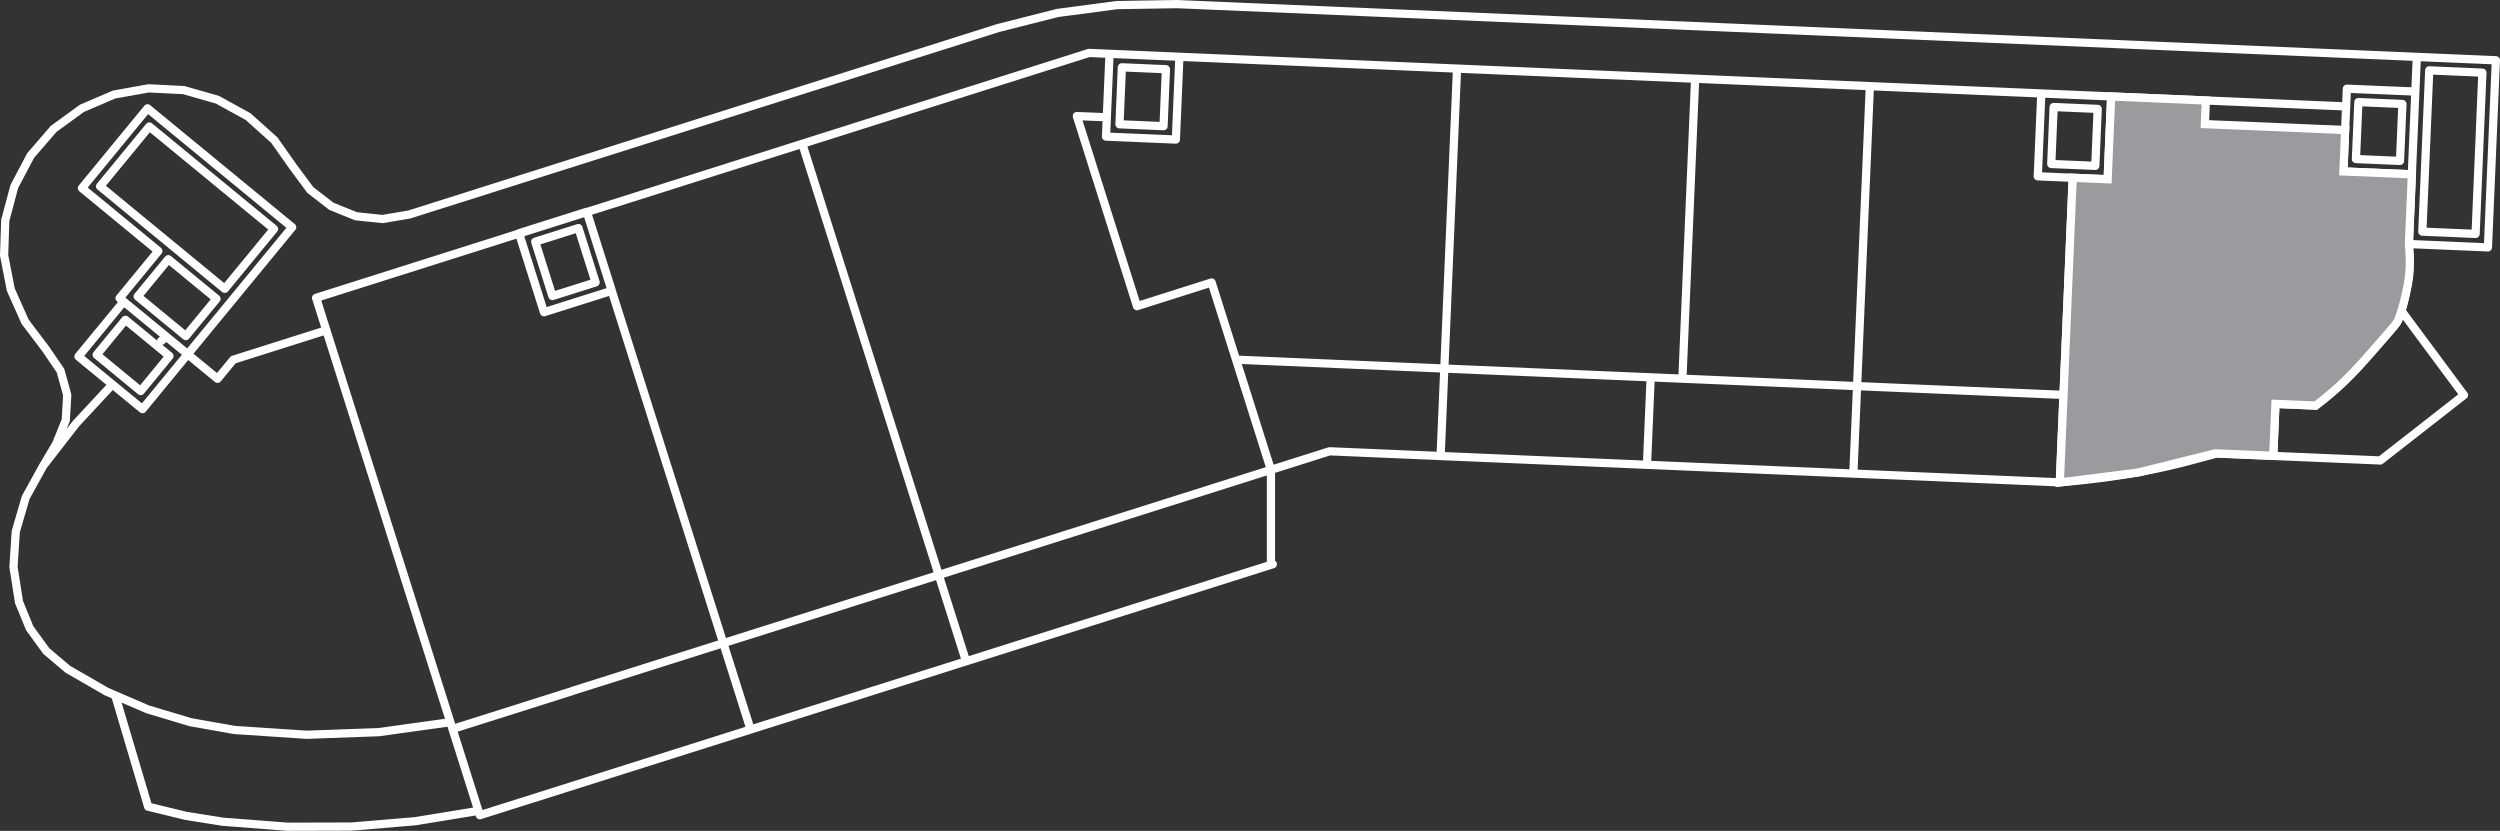
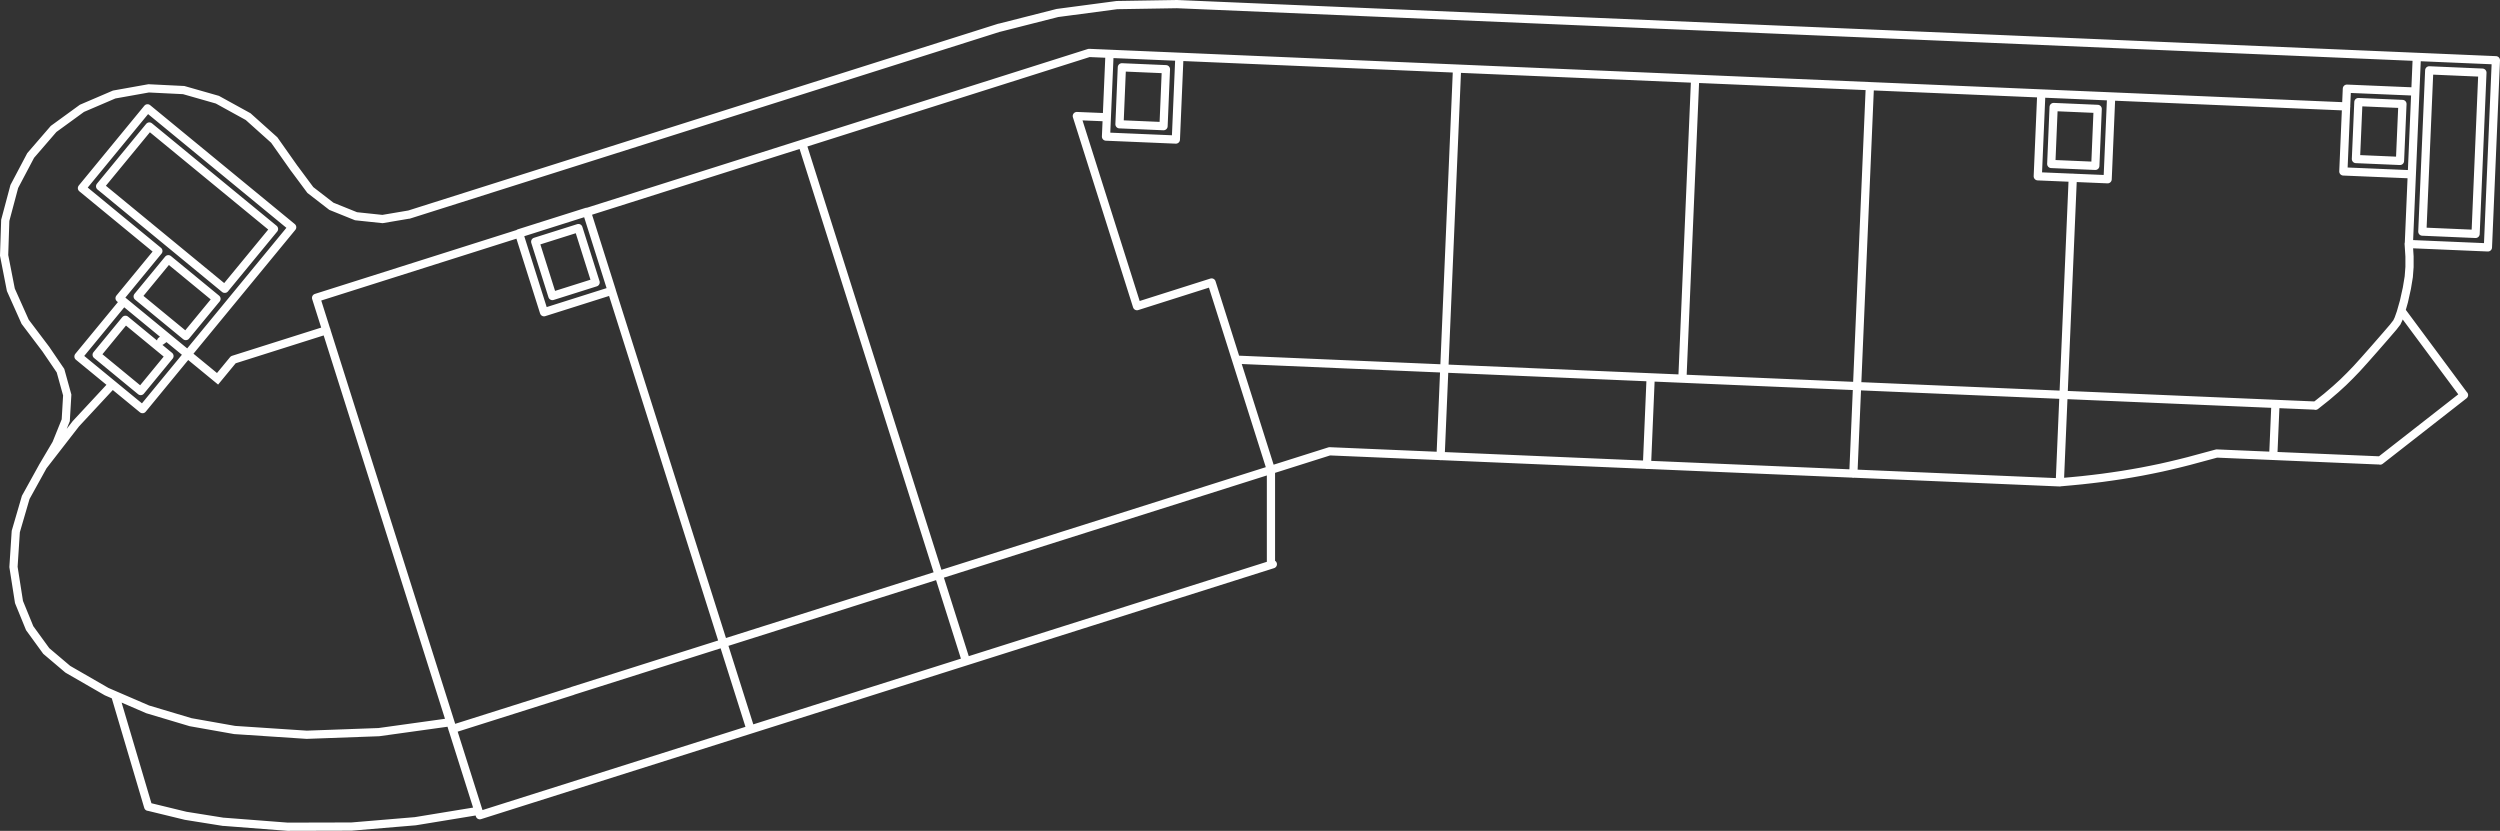
<svg xmlns="http://www.w3.org/2000/svg" viewBox="0 0 304.18 101.09">
  <rect x="0" y="0" width="304.18" height="101.09" fill="#333333" stroke="none" />
  <defs>
    <style>.cls-1{fill:none;stroke-linecap:round;}.cls-1,.cls-2{stroke:#fff;stroke-miterlimit:10;}.cls-2{fill:#999b9e;}</style>
  </defs>
  <g id="Floors_4-9">
-     <path class="cls-1" d="M5.22,56.74l-2.09,3.78-1.21,4.15-.28,4.31,.67,4.27m0,0l1.3,3.18,2.02,2.78,2.62,2.22m0,0l4.72,2.72,5,2.16,5.22,1.56,5.36,.95m0,0l8.77,.58,8.78-.32,8.7-1.21m-27.57,12.12l7.76,.6,7.78-.02,7.76-.65,7.68-1.26m-40.18-.51l4.56,1.11,4.63,.74m-9.19-1.84l-3.99-13.47m41.01,4.01l14.6-4.62m212.08-34.71l1.36-1.08,1.1-.94,.92-.84,.81-.8,.82-.85,.95-1.05,1.21-1.37,1.3-1.49,.99-1.15,.44-.57,.2-.42,.28-.79,.38-1.34,.36-1.62,.23-1.39,.09-1.19v-1.27s-.1-1.55-.1-1.55M143.21,.5l-7.31,.12-7.24,.96-7.08,1.8M35.83,20.53l-2.46-3.49-3.18-2.85-3.74-2.06-4.1-1.17-4.26-.21-4.2,.75-3.92,1.68-3.45,2.51-2.79,3.23-1.99,3.77-1.1,4.12-.14,4.26,.82,4.19,1.74,3.89,2.57,3.4m30.2-22.03l1.93,2.6,2.56,1.98,3,1.21,3.22,.34,3.19-.54M6.85,53.98l1.15-2.85,.18-3.07-.82-2.96-1.73-2.54m20.71-6.2l-3.73,4.53m0,0l-5.86-4.82m0,0l3.73-4.53m0,0l5.86,4.82M17.95,13.18l-7.98,9.71m0,0l9.3,7.65m0,0l-4.72,5.74m0,0l8.29,6.82m0,0l12.71-15.45m0,0L17.95,13.18m9.39,21.96l-15.16-12.47m0,0l5.99-7.28m0,0l15.17,12.47m0,0l-5.99,7.28m134.42,19.77l88.85,3.78m0,0l1.58-37.07m-1.58,37.06l1.45-.13m0,0l1.24-.12m0,0l1.24-.14m0,0l1.23-.15m0,0l1.22-.17m0,0l1.21-.18m0,0l1.2-.2m0,0l1.18-.21m0,0l1.17-.23m0,0l1.16-.24m0,0l1.14-.26m0,0l1.13-.27m0,0l1.11-.28m0,0l3.41-.92m0,0l19.74,.84m.15,.02l10.2-7.97M240.34,4.63L143.21,.5m-21.63,2.87L49.73,26.12M6.85,53.98l-1.63,2.76M97.61,17.49l19.93,62.96m57.74-24.95l2-47.14m50.23,2.14l-2.01,47.14m-19.25-48.05l-1.55,36.49m-3.86-.16l-.45,10.65m92.71-26.88l9.61,.41m0,0l.97-22.76m0,0l-9.62-.41m0,0l-.97,22.76m-221.69-3.89l19.93,62.96m63.31-31.57v11.53m.23-.07l-96.49,30.54m0,0l-6.2-19.59m0,0l-13.72-43.36m0,0L132.51,6.44m0,0l152.96,6.51m-123.7,41.96l-73.75,23.34m0,0l-18.35,5.81M22.83,43.1l3.64,2.99m0,0l1.91-2.32m0,0l11.34-3.59m-19.57,.9l-.55,.41M256.87,11.74l-.43,10.07m0,0l-8.5-.36m0,0l.43-10.07m1.5,1.64l5.36,.23m0,0l-.29,6.93m0,0l-5.36-.23m0,0l.29-6.93m44.86,15.16l6.48,.28m0,0l.83-19.62m0,0l-6.47-.28m0,0l-.84,19.62M15.26,38.91l5.36,4.41m0,0l-3.5,4.26m0,0l-5.36-4.41m0,0l3.5-4.26m-5.71,4.47l7.79,6.4m0,0l5.5-6.69m0,0l-7.79-6.4m0,0l-5.5,6.68m4.13,3.4l-4.45,4.79-4.01,5.17m59.9-27.32l2.09,6.61m0,0l5.26-1.66m0,0l-2.09-6.61m0,0l-5.26,1.66m6.28-3.64l3.04,9.61m0,0l-8.25,2.61m0,0l-3.04-9.61m0,0l8.25-2.61M143.5,6.91l-.43,10.07m0,0l-8.5-.36m0,0l.43-10.07m1.5,1.64l5.36,.23m0,0l-.29,6.93m0,0l-5.36-.23m0,0l.29-6.93m-1.83,6.08l-3.65-.15m23.62,43.05l-7.22-22.8m0,0l-9.08,2.88m0,0l-7.32-23.13M240.34,4.63l63.34,2.7m-102.84,38.58l80.91,3.44m-131.35-5.59l50.45,2.15M286.95,12.42l5.36,.23m0,0l-.3,6.93m0,0l-5.36-.23m0,0l.3-6.93m6.93-1.28l-8.33-.35m0,0l-.43,10.07m8.33,.35l-8.33-.35m14.67,27.21l-7.53-10.15m-15.67,17.55l.27-6.32" />
+     <path class="cls-1" d="M5.22,56.74l-2.09,3.78-1.21,4.15-.28,4.31,.67,4.27m0,0l1.3,3.18,2.02,2.78,2.62,2.22m0,0l4.72,2.72,5,2.16,5.22,1.56,5.36,.95m0,0l8.77,.58,8.78-.32,8.7-1.21m-27.57,12.12l7.76,.6,7.78-.02,7.76-.65,7.68-1.26m-40.18-.51l4.56,1.11,4.63,.74m-9.19-1.84l-3.99-13.47m41.01,4.01l14.6-4.62m212.08-34.71l1.36-1.08,1.1-.94,.92-.84,.81-.8,.82-.85,.95-1.05,1.21-1.37,1.3-1.49,.99-1.15,.44-.57,.2-.42,.28-.79,.38-1.34,.36-1.62,.23-1.39,.09-1.19v-1.27s-.1-1.55-.1-1.55M143.21,.5l-7.31,.12-7.24,.96-7.08,1.8M35.83,20.53l-2.46-3.49-3.18-2.85-3.74-2.06-4.1-1.17-4.26-.21-4.2,.75-3.92,1.68-3.45,2.51-2.79,3.23-1.99,3.77-1.1,4.12-.14,4.26,.82,4.19,1.74,3.89,2.57,3.4m30.2-22.03l1.93,2.6,2.56,1.98,3,1.21,3.22,.34,3.19-.54M6.85,53.98l1.15-2.85,.18-3.07-.82-2.96-1.73-2.54m20.71-6.2l-3.73,4.53m0,0l-5.86-4.82m0,0l3.73-4.53m0,0l5.86,4.82M17.95,13.18l-7.98,9.71m0,0l9.3,7.65m0,0l-4.72,5.74m0,0l8.29,6.82m0,0l12.71-15.45m0,0L17.95,13.18m9.39,21.96l-15.16-12.47m0,0l5.99-7.28m0,0l15.17,12.47m0,0l-5.99,7.28m134.42,19.77l88.85,3.78m0,0l1.58-37.07m-1.58,37.06l1.45-.13m0,0l1.24-.12m0,0l1.24-.14m0,0l1.23-.15m0,0l1.22-.17m0,0l1.21-.18m0,0l1.2-.2m0,0l1.18-.21m0,0l1.17-.23m0,0l1.16-.24m0,0l1.14-.26m0,0l1.13-.27m0,0l1.11-.28m0,0l3.41-.92m0,0l19.74,.84m.15,.02l10.2-7.97M240.34,4.63L143.21,.5m-21.63,2.87L49.73,26.12M6.85,53.98l-1.63,2.76M97.61,17.49l19.93,62.96m57.74-24.95l2-47.14m50.23,2.14l-2.01,47.14m-19.25-48.05l-1.55,36.49m-3.86-.16l-.45,10.65m92.71-26.88l9.61,.41m0,0l.97-22.76m0,0l-9.62-.41m0,0l-.97,22.76m-221.69-3.89l19.93,62.96m63.31-31.57v11.53m.23-.07l-96.49,30.54m0,0l-6.2-19.59m0,0l-13.72-43.36m0,0L132.51,6.44m0,0l152.96,6.51m-123.7,41.96l-73.75,23.34m0,0l-18.35,5.81M22.83,43.1l3.64,2.99l1.91-2.32m0,0l11.34-3.59m-19.57,.9l-.55,.41M256.87,11.74l-.43,10.07m0,0l-8.5-.36m0,0l.43-10.07m1.5,1.64l5.36,.23m0,0l-.29,6.93m0,0l-5.36-.23m0,0l.29-6.93m44.86,15.16l6.48,.28m0,0l.83-19.62m0,0l-6.47-.28m0,0l-.84,19.62M15.26,38.91l5.36,4.41m0,0l-3.5,4.26m0,0l-5.36-4.41m0,0l3.5-4.26m-5.71,4.47l7.79,6.4m0,0l5.5-6.69m0,0l-7.79-6.4m0,0l-5.5,6.68m4.13,3.4l-4.45,4.79-4.01,5.17m59.9-27.32l2.09,6.61m0,0l5.26-1.66m0,0l-2.09-6.61m0,0l-5.26,1.66m6.28-3.64l3.04,9.61m0,0l-8.25,2.61m0,0l-3.04-9.61m0,0l8.25-2.61M143.5,6.91l-.43,10.07m0,0l-8.5-.36m0,0l.43-10.07m1.5,1.64l5.36,.23m0,0l-.29,6.93m0,0l-5.36-.23m0,0l.29-6.93m-1.83,6.08l-3.65-.15m23.62,43.05l-7.22-22.8m0,0l-9.08,2.88m0,0l-7.32-23.13M240.34,4.63l63.34,2.7m-102.84,38.58l80.91,3.44m-131.35-5.59l50.45,2.15M286.95,12.42l5.36,.23m0,0l-.3,6.93m0,0l-5.36-.23m0,0l.3-6.93m6.93-1.28l-8.33-.35m0,0l-.43,10.07m8.33,.35l-8.33-.35m14.67,27.21l-7.53-10.15m-15.67,17.55l.27-6.32" />
  </g>
  <g id="DIANA">
-     <polygon class="cls-2" points="268.39 12.23 256.87 11.74 256.44 21.81 252.19 21.63 250.62 58.7 260.17 57.49 269.52 55.16 276.59 55.46 276.86 49.14 281.75 49.35 282.8 48.53 283.69 47.79 284.46 47.11 285.13 46.49 285.74 45.89 286.34 45.28 286.98 44.6 287.72 43.79 288.6 42.79 289.59 41.66 290.52 40.59 291.22 39.77 291.59 39.31 291.77 39.01 291.91 38.63 292.14 37.99 292.42 37.04 292.71 35.85 292.96 34.66 293.11 33.66 293.19 32.76 293.21 31.85 293.18 30.84 293.1 29.64 293.46 21.21 285.13 20.86 285.34 15.82 268.27 15.1 268.39 12.23" />
-   </g>
+     </g>
</svg>